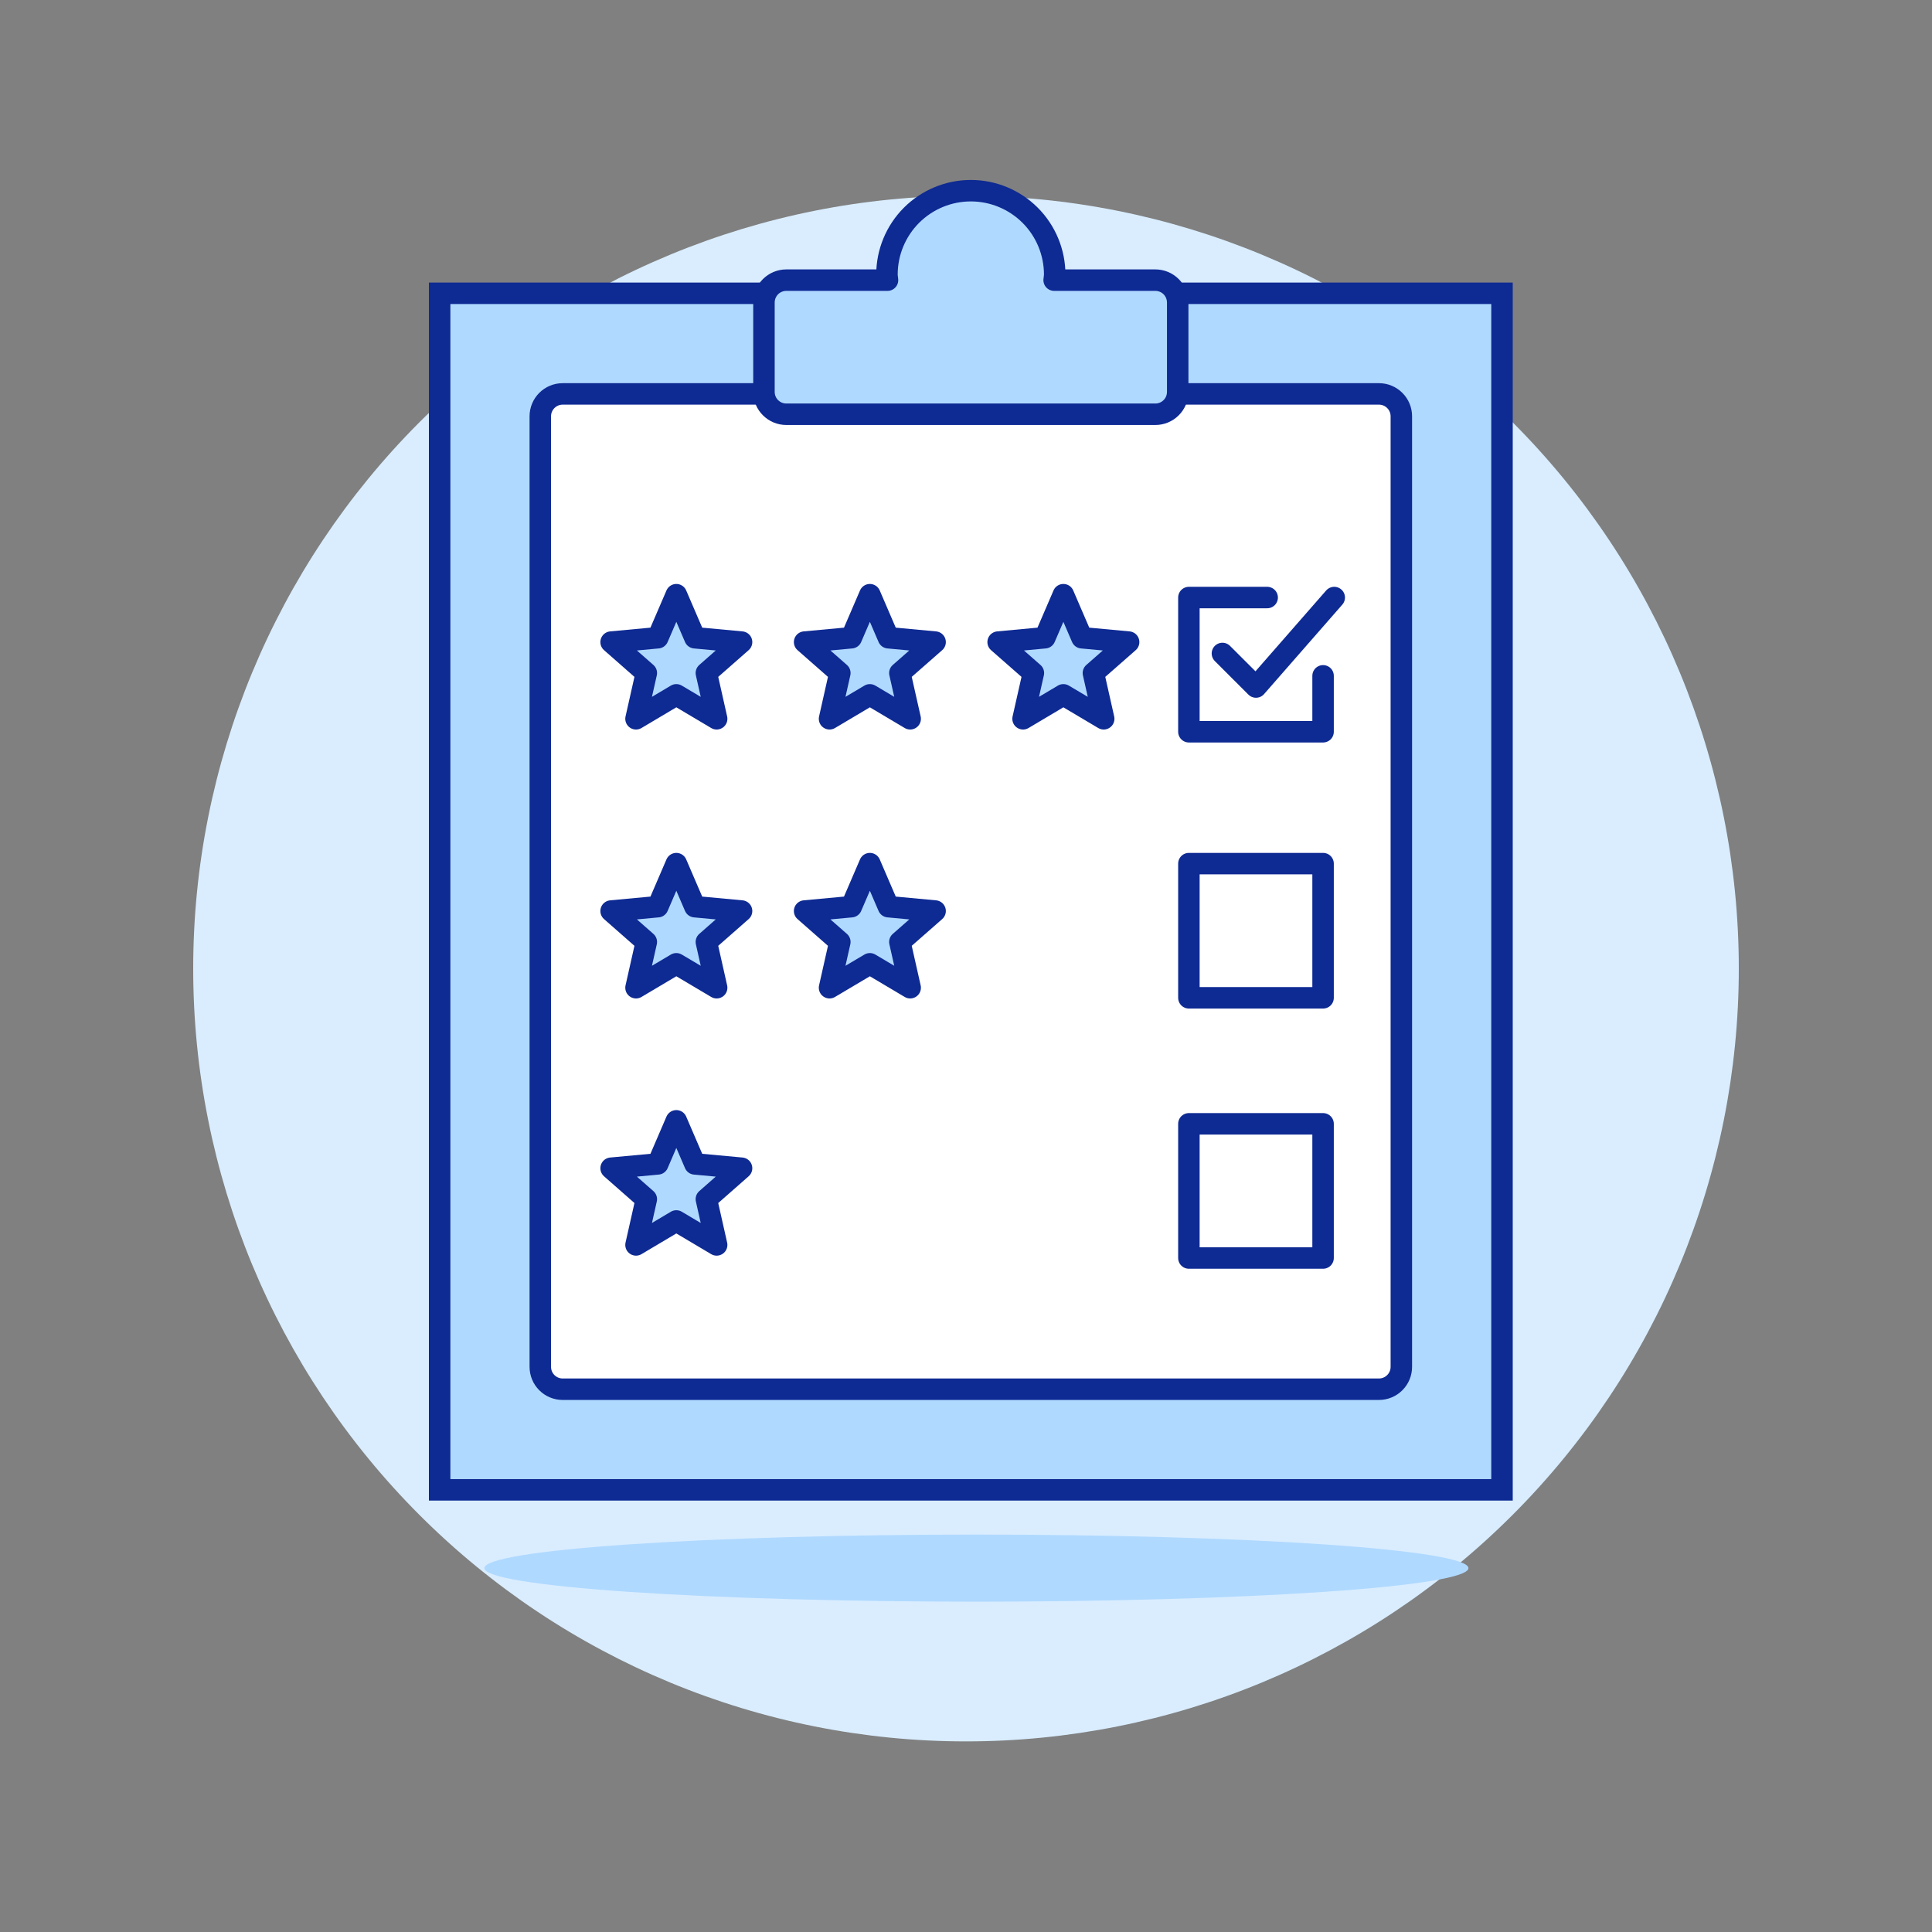
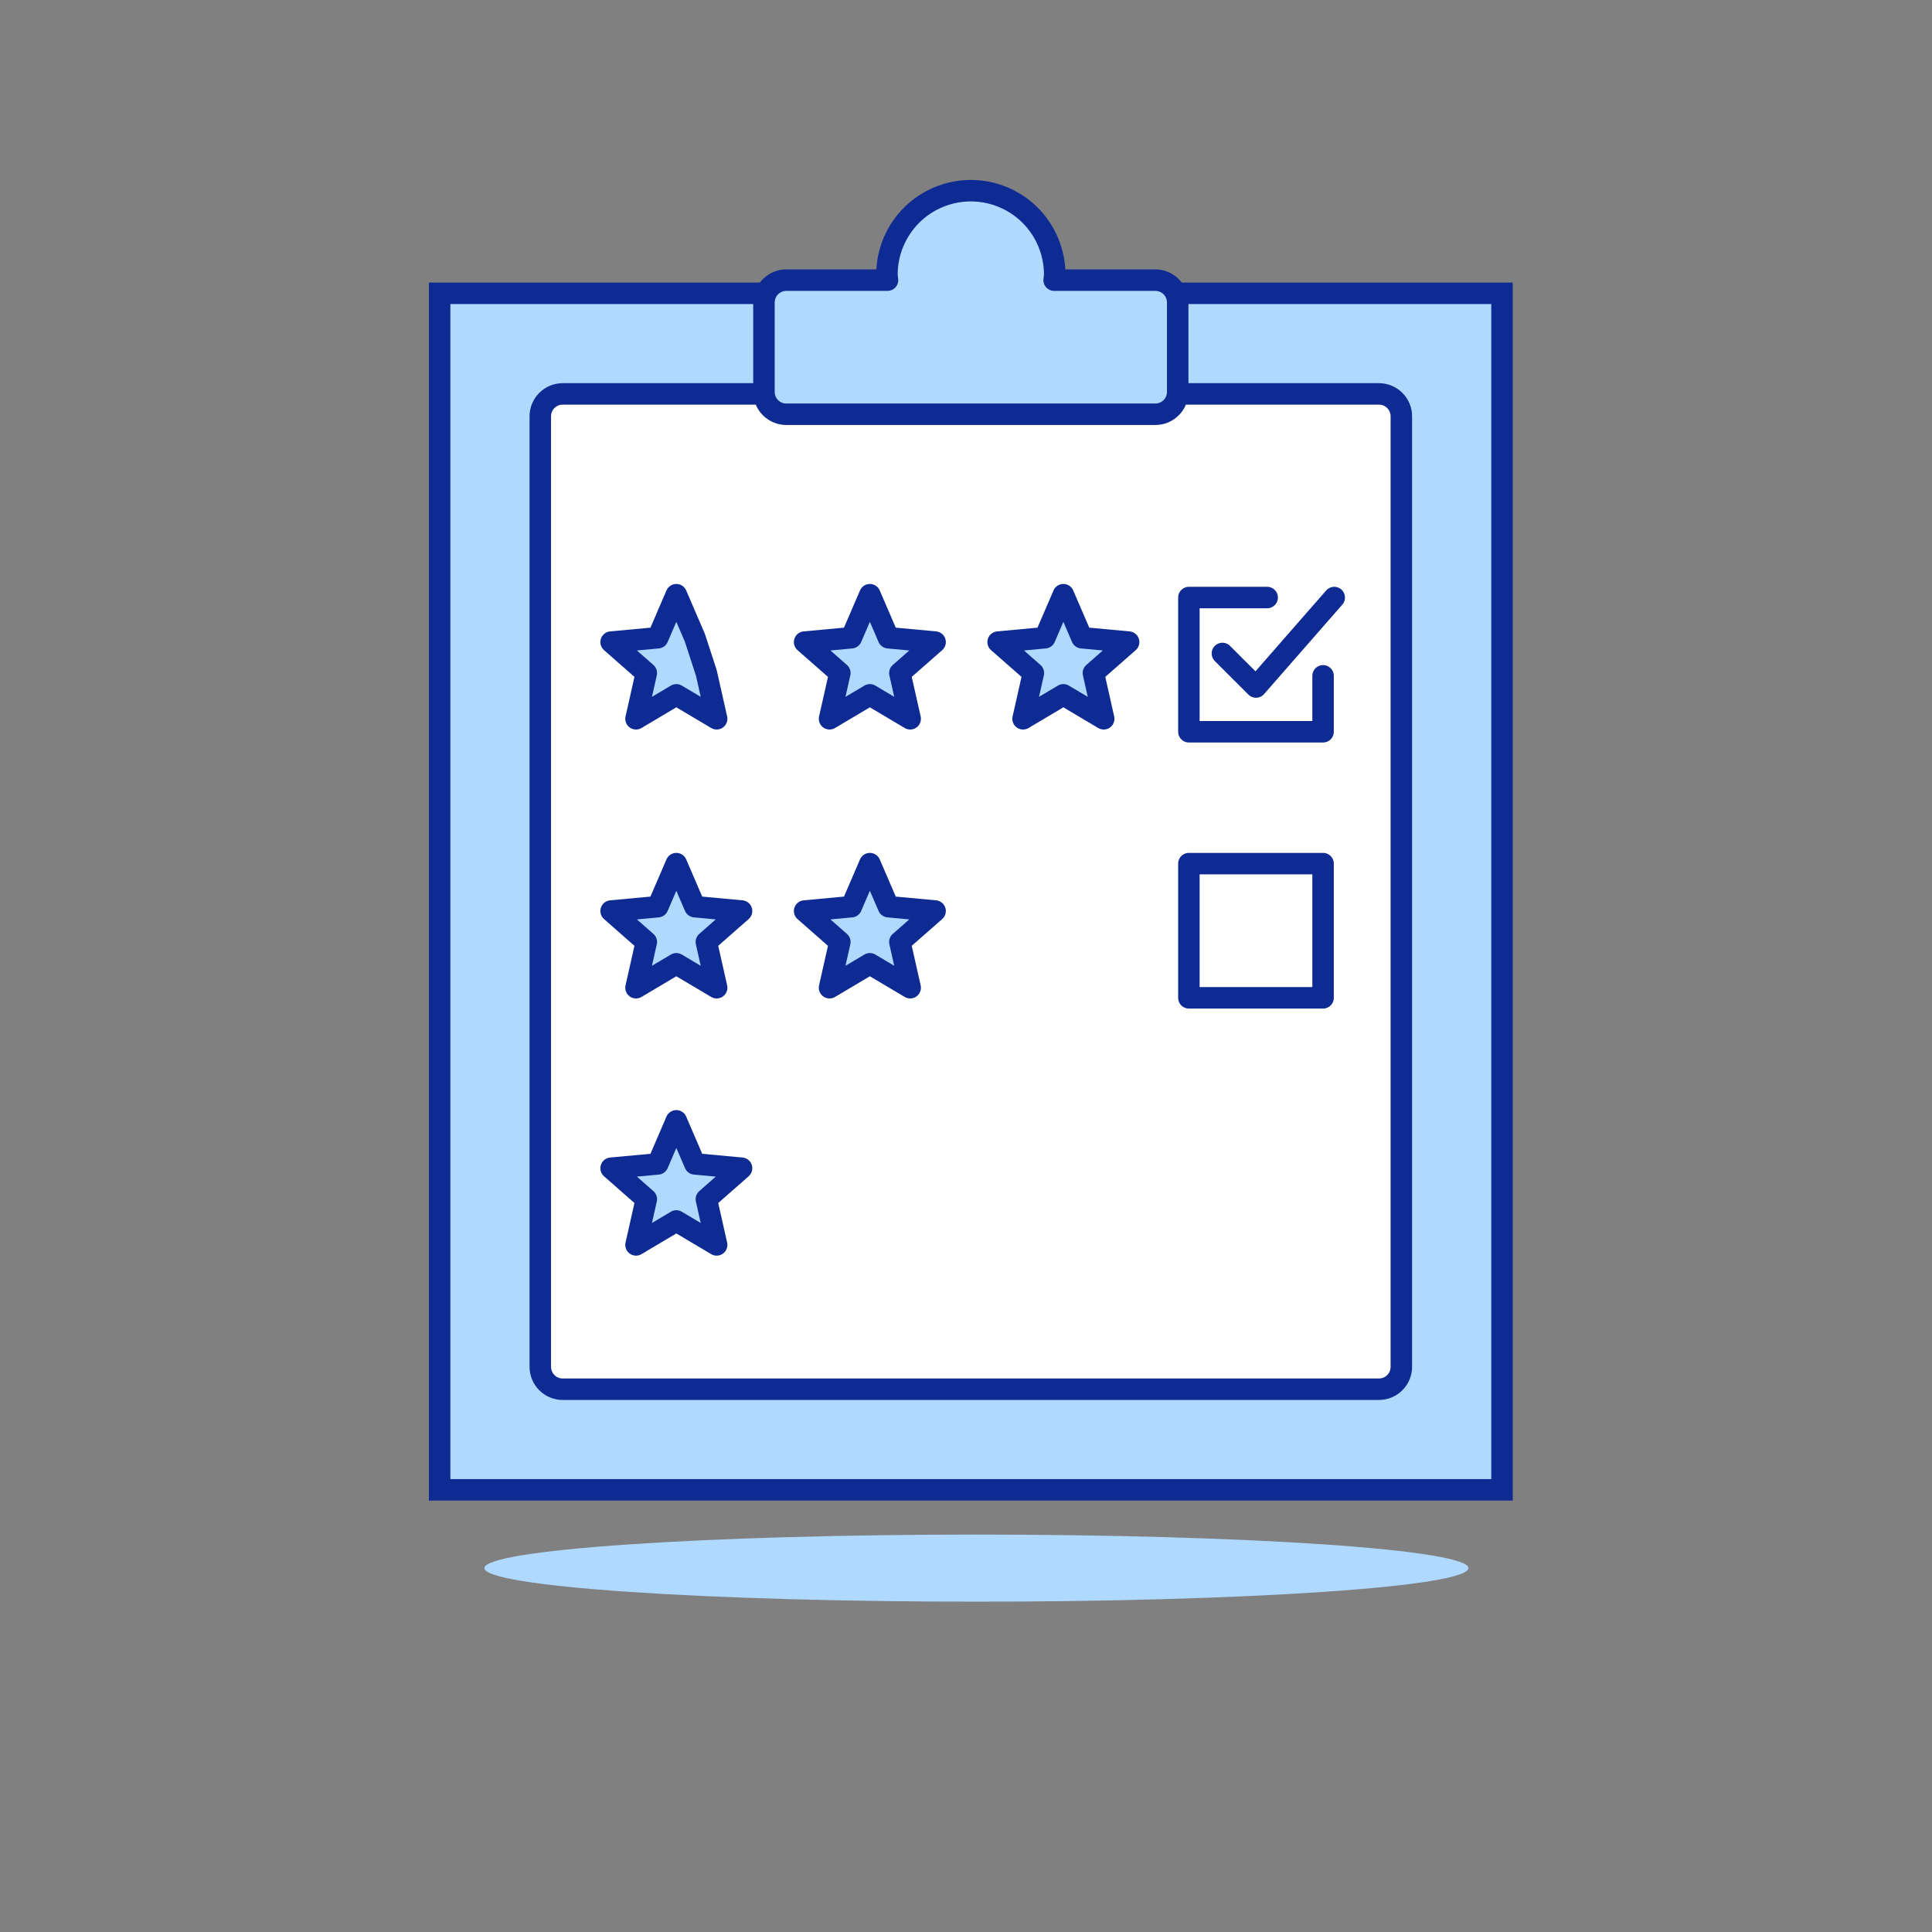
<svg xmlns="http://www.w3.org/2000/svg" width="90" height="90" viewBox="0 0 90 90" fill="none">
  <rect x="0" y="0" width="90" height="90" fill="#808080" stroke="none" />
-   <path d="M9 45.121C9 54.668 12.793 63.825 19.544 70.576C26.296 77.328 35.452 81.121 45 81.121C54.548 81.121 63.705 77.328 70.456 70.576C77.207 63.825 81 54.668 81 45.121C81 35.573 77.207 26.416 70.456 19.665C63.705 12.914 54.548 9.121 45 9.121C35.452 9.121 26.296 12.914 19.544 19.665C12.793 26.416 9 35.573 9 45.121Z" fill="#D9EDFF" />
  <path d="M20.48 13.663H69.969V69.403H20.48V13.663Z" fill="#B0D9FF" />
  <path d="M20.48 13.663H69.969V69.403H20.48V13.663Z" stroke="#0E2A93" />
  <path d="M22.564 73.049C22.564 73.464 24.978 73.861 29.277 74.154C33.575 74.447 39.406 74.612 45.485 74.612C51.564 74.612 57.394 74.447 61.692 74.154C65.991 73.861 68.406 73.464 68.406 73.049C68.406 72.635 65.991 72.238 61.692 71.945C57.394 71.652 51.564 71.487 45.485 71.487C39.406 71.487 33.575 71.652 29.277 71.945C24.978 72.238 22.564 72.635 22.564 73.049Z" fill="#B0D9FF" />
  <path d="M26.21 64.715H64.239C64.376 64.715 64.511 64.688 64.638 64.635C64.764 64.583 64.879 64.506 64.975 64.409C65.072 64.312 65.149 64.198 65.201 64.071C65.253 63.945 65.28 63.809 65.28 63.672V19.392C65.28 19.116 65.171 18.851 64.975 18.656C64.78 18.46 64.515 18.35 64.239 18.35H26.21C25.934 18.35 25.669 18.46 25.474 18.656C25.279 18.851 25.169 19.116 25.169 19.392V63.672C25.169 63.809 25.196 63.945 25.248 64.071C25.3 64.198 25.377 64.312 25.474 64.409C25.57 64.506 25.685 64.583 25.811 64.635C25.938 64.688 26.073 64.715 26.21 64.715Z" fill="white" />
  <path d="M26.21 64.715H64.239C64.376 64.715 64.511 64.688 64.638 64.635C64.764 64.583 64.879 64.506 64.975 64.409C65.072 64.312 65.149 64.198 65.201 64.071C65.253 63.945 65.28 63.809 65.28 63.672V19.392C65.28 19.116 65.171 18.851 64.975 18.656C64.78 18.46 64.515 18.35 64.239 18.35H26.21C25.934 18.35 25.669 18.46 25.474 18.656C25.279 18.851 25.169 19.116 25.169 19.392V63.672C25.169 63.809 25.196 63.945 25.248 64.071C25.3 64.198 25.377 64.312 25.474 64.409C25.57 64.506 25.685 64.583 25.811 64.635C25.938 64.688 26.073 64.715 26.21 64.715V64.715Z" stroke="#0E2A93" stroke-linecap="round" stroke-linejoin="round" />
-   <path d="M55.383 52.352H61.634V58.603H55.383V52.352Z" stroke="#0E2A93" stroke-linecap="round" stroke-linejoin="round" />
  <path d="M55.383 40.231H61.634V46.482H55.383V40.231Z" stroke="#0E2A93" stroke-linecap="round" stroke-linejoin="round" />
  <path d="M61.634 31.483V34.088H55.383V27.836H59.03" stroke="#0E2A93" stroke-linecap="round" stroke-linejoin="round" />
  <path d="M49.536 32.368L47.658 33.484L48.139 31.352L46.497 29.911L48.672 29.709L49.536 27.703L50.4 29.709L52.576 29.911L50.935 31.352L51.415 33.484L49.536 32.368Z" fill="#B0D9FF" stroke="#0E2A93" stroke-linecap="round" stroke-linejoin="round" />
  <path d="M40.522 32.368L38.643 33.484L39.123 31.352L37.482 29.911L39.658 29.709L40.522 27.703L41.386 29.709L43.561 29.911L41.919 31.352L42.4 33.484L40.522 32.368Z" fill="#B0D9FF" stroke="#0E2A93" stroke-linecap="round" stroke-linejoin="round" />
-   <path d="M31.506 32.368L29.628 33.484L30.108 31.352L28.468 29.911L30.642 29.709L31.506 27.703L32.37 29.709L34.545 29.911L32.905 31.352L33.385 33.484L31.506 32.368Z" fill="#B0D9FF" stroke="#0E2A93" stroke-linecap="round" stroke-linejoin="round" />
+   <path d="M31.506 32.368L29.628 33.484L30.108 31.352L28.468 29.911L30.642 29.709L31.506 27.703L32.37 29.709L32.905 31.352L33.385 33.484L31.506 32.368Z" fill="#B0D9FF" stroke="#0E2A93" stroke-linecap="round" stroke-linejoin="round" />
  <path d="M40.522 44.897L38.643 46.012L39.123 43.88L37.482 42.439L39.658 42.237L40.522 40.231L41.386 42.237L43.561 42.439L41.919 43.88L42.4 46.012L40.522 44.897Z" fill="#B0D9FF" stroke="#0E2A93" stroke-linecap="round" stroke-linejoin="round" />
  <path d="M31.506 44.897L29.628 46.012L30.108 43.88L28.468 42.439L30.642 42.237L31.506 40.231L32.37 42.237L34.545 42.439L32.905 43.88L33.385 46.012L31.506 44.897Z" fill="#B0D9FF" stroke="#0E2A93" stroke-linecap="round" stroke-linejoin="round" />
  <path d="M31.506 56.877L29.628 57.993L30.108 55.862L28.468 54.42L30.642 54.219L31.506 52.212L32.37 54.219L34.545 54.42L32.905 55.862L33.385 57.993L31.506 56.877Z" fill="#B0D9FF" stroke="#0E2A93" stroke-linecap="round" stroke-linejoin="round" />
  <path d="M49.106 13.05C49.112 12.96 49.132 12.879 49.132 12.79C49.132 11.754 48.72 10.76 47.988 10.027C47.255 9.295 46.261 8.883 45.225 8.883C44.189 8.883 43.195 9.295 42.462 10.027C41.73 10.76 41.318 11.754 41.318 12.79C41.318 12.88 41.338 12.963 41.344 13.05H36.63C36.354 13.05 36.089 13.16 35.893 13.355C35.698 13.551 35.588 13.816 35.588 14.092V18.26C35.589 18.536 35.699 18.8 35.895 18.994C36.09 19.189 36.354 19.298 36.63 19.298H53.82C53.957 19.298 54.092 19.271 54.219 19.219C54.345 19.167 54.46 19.09 54.557 18.993C54.654 18.896 54.731 18.782 54.783 18.655C54.835 18.529 54.862 18.393 54.862 18.257V14.089C54.861 13.813 54.751 13.549 54.556 13.354C54.36 13.159 54.096 13.05 53.82 13.05H49.106Z" fill="#B0D9FF" />
  <path d="M49.106 13.05C49.112 12.96 49.132 12.879 49.132 12.79C49.132 11.754 48.72 10.76 47.988 10.027C47.255 9.295 46.261 8.883 45.225 8.883C44.189 8.883 43.195 9.295 42.462 10.027C41.73 10.76 41.318 11.754 41.318 12.79C41.318 12.88 41.338 12.963 41.344 13.05H36.63C36.354 13.05 36.089 13.16 35.893 13.355C35.698 13.551 35.588 13.816 35.588 14.092V18.26C35.589 18.536 35.699 18.8 35.895 18.994C36.09 19.189 36.354 19.298 36.63 19.298H53.82C53.957 19.298 54.092 19.271 54.219 19.219C54.345 19.167 54.46 19.09 54.557 18.993C54.654 18.896 54.731 18.782 54.783 18.655C54.835 18.529 54.862 18.393 54.862 18.257V14.089C54.861 13.813 54.751 13.549 54.556 13.354C54.36 13.159 54.096 13.05 53.82 13.05H49.106Z" stroke="#0E2A93" stroke-linecap="round" stroke-linejoin="round" />
  <path d="M56.945 30.441L58.509 32.004L62.154 27.836" stroke="#0E2A93" stroke-linecap="round" stroke-linejoin="round" />
</svg>